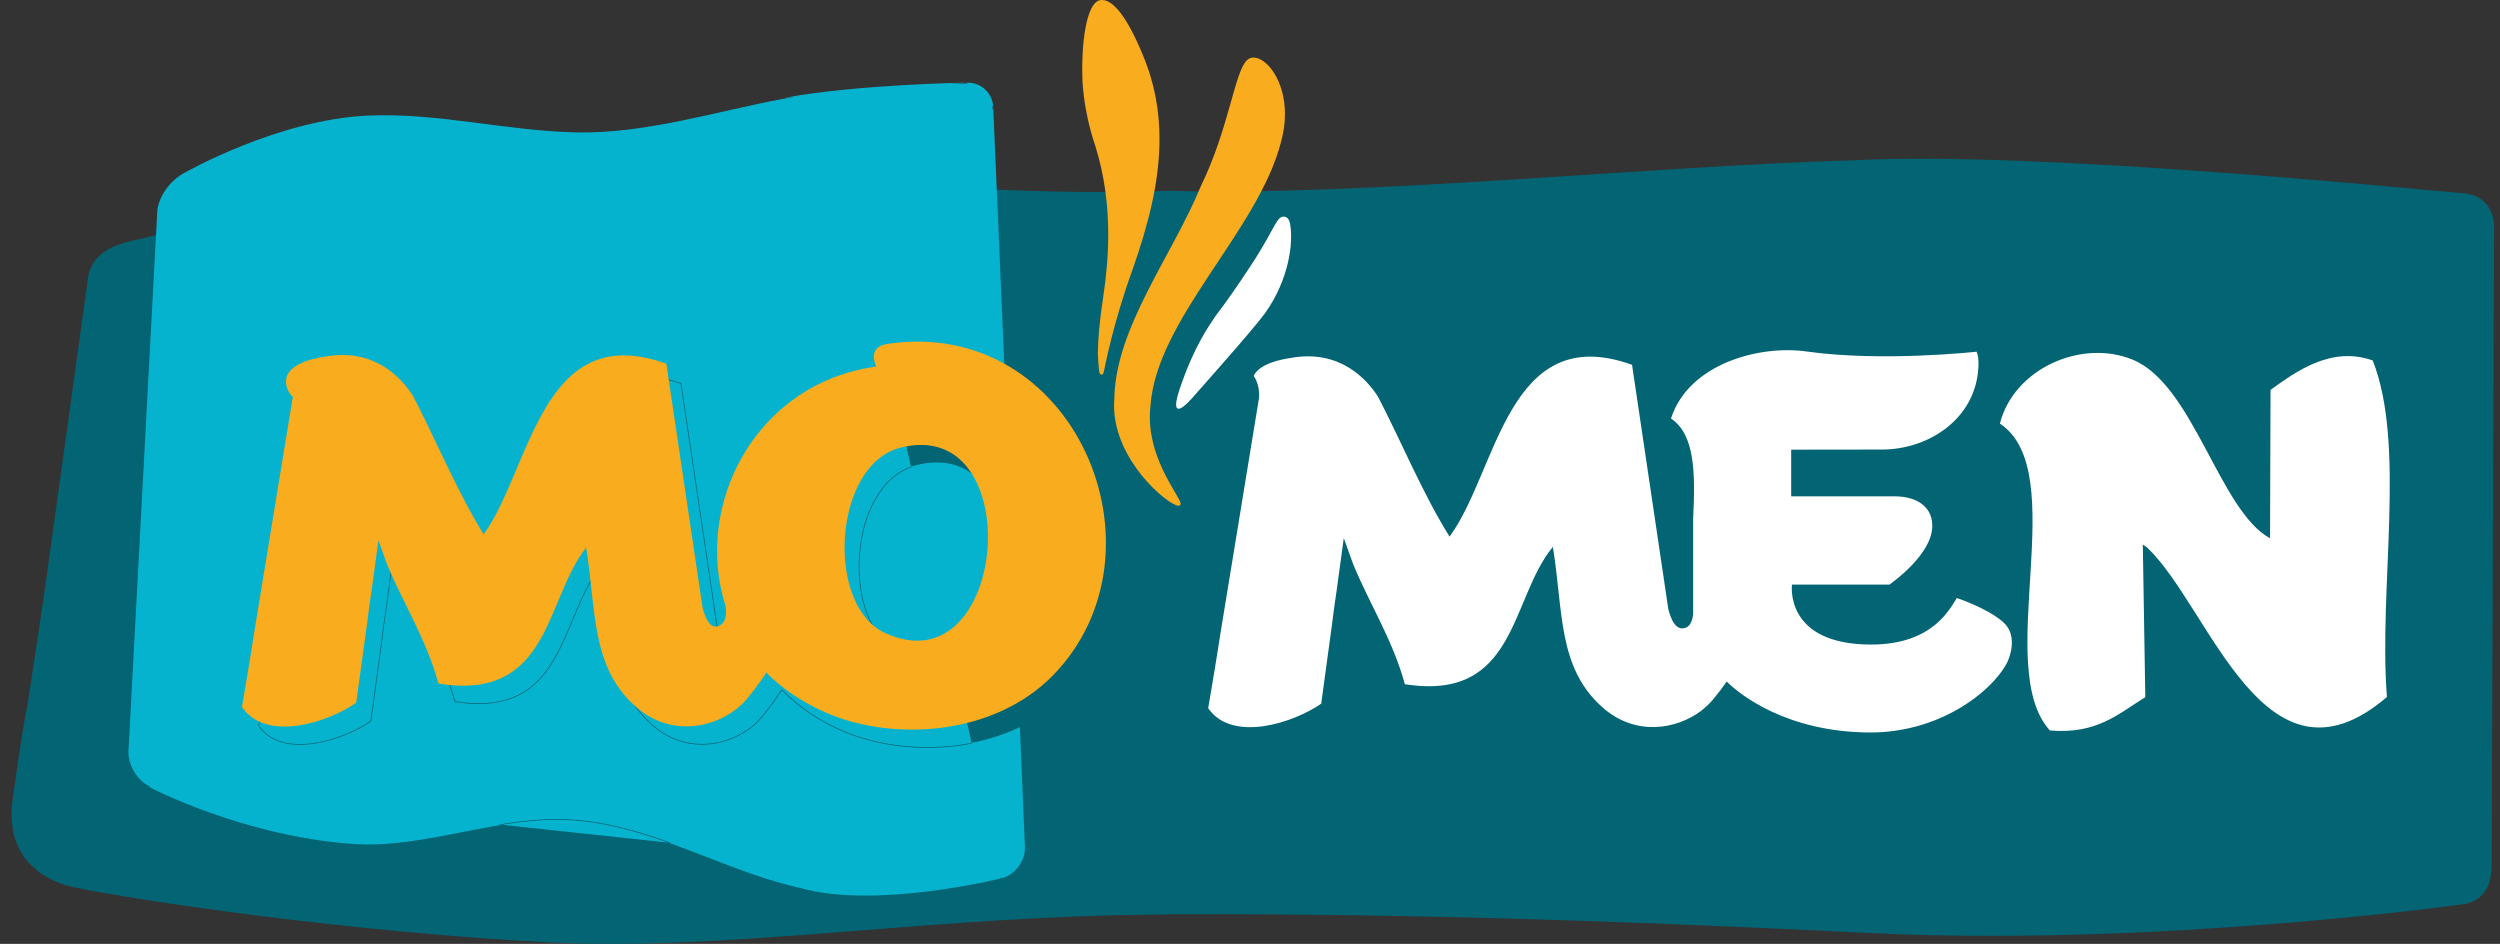
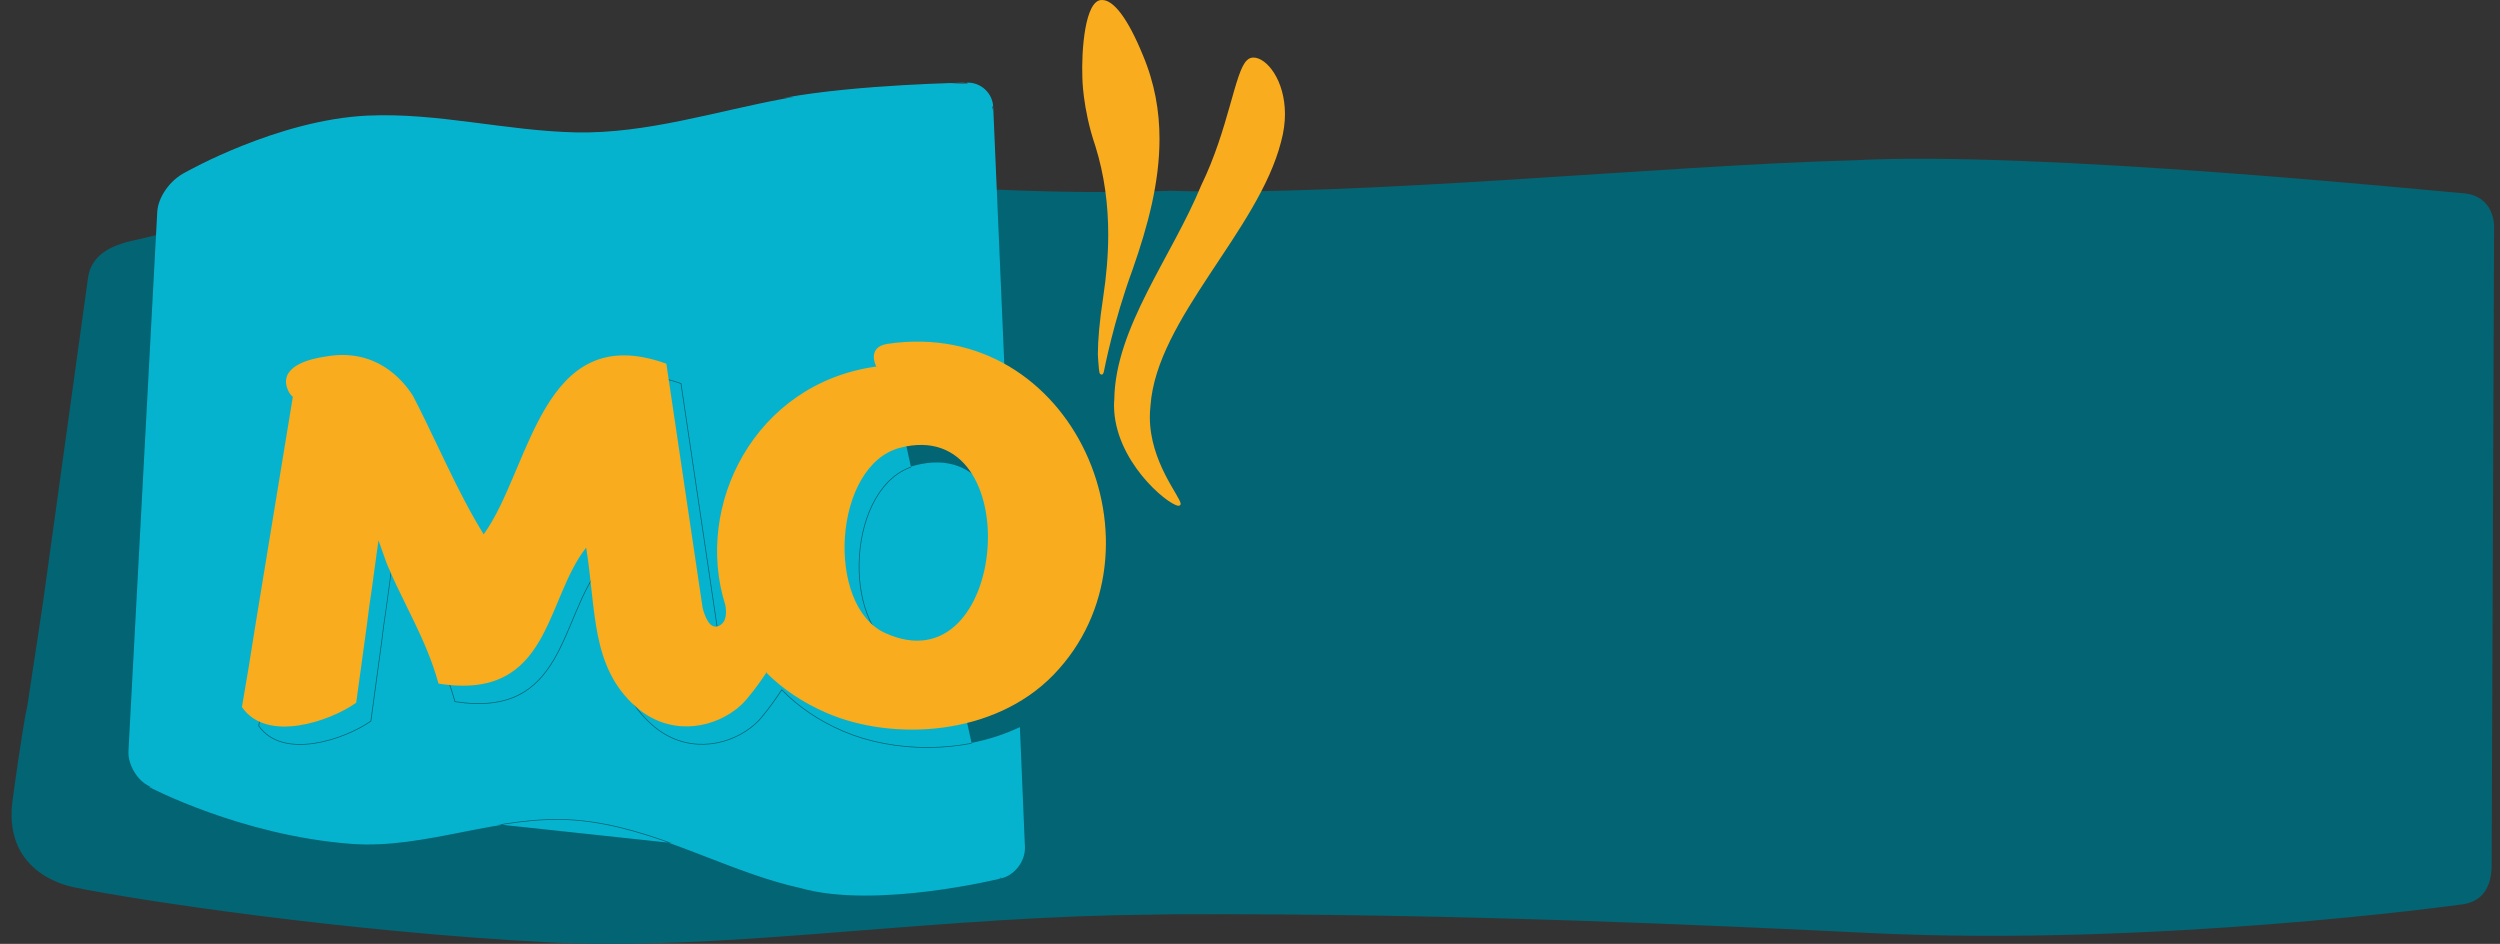
<svg xmlns="http://www.w3.org/2000/svg" width="196" height="74" viewBox="0 0 196 74" fill="none">
  <rect x="0" y="0" width="196" height="74" fill="#333333" stroke="none" />
  <g id="Momen">
    <path id="path2501" fill-rule="evenodd" clip-rule="evenodd" d="M195.536 17.706C195.536 17.706 195.582 15.337 193.087 15.147C190.471 14.947 159.619 11.795 145.308 12.568C130.353 12.961 106.622 15.418 91.704 14.957C85.464 15.209 79.229 14.957 72.998 14.614C72.998 14.626 73.001 14.639 73.001 14.651C64.146 14.146 55.304 13.921 46.444 13.812C30.978 13.628 11.768 18.561 10.794 18.779C10.001 18.953 9.824 18.988 9.139 19.241C7.758 19.789 7.058 20.653 6.904 21.766L3.39 47.107L2.157 55.257C1.746 57.099 1.02 62.496 1.02 62.496C0.091 68.317 5.116 69.415 5.751 69.552C10.571 70.565 27.207 73.066 43.017 73.879C56.114 74.561 71.079 72.146 87.442 71.753C87.442 71.753 90.04 71.706 91.936 71.681C114.345 71.581 135.336 72.604 146.521 73.146C169.005 74.244 192.801 70.933 192.801 70.933C193.918 70.839 195.392 70.284 195.346 67.684L195.536 17.706Z" fill="#036474" />
    <path id="path2505" fill-rule="evenodd" clip-rule="evenodd" d="M71.777 36.541C66.454 37.919 65.855 48.993 70.581 51.166C80.389 55.668 82.021 33.888 71.777 36.541ZM79.903 57.096C75.444 59.194 69.974 59.01 66.113 57.361C64.159 56.525 62.564 55.419 61.296 54.125C60.904 54.718 60.391 55.456 59.873 56.082C59.641 56.382 59.368 56.666 59.064 56.921C58.984 56.987 58.907 57.05 58.832 57.106C56.872 58.58 53.673 59.119 51.112 56.856C47.581 53.741 48.041 49.314 47.217 44.288C43.86 48.37 44.423 56.413 35.645 55.035C34.68 51.521 32.907 48.812 31.599 45.638L30.863 43.608L30.299 47.746C30.166 48.597 30.051 49.467 29.947 50.343L29.104 56.553C27.014 58.016 22.159 59.659 20.253 56.915C20.633 54.764 20.965 52.709 21.271 50.707L24.251 32.569C24.062 32.45 23.887 32.223 23.769 31.814C23.293 30.168 25.72 29.657 26.694 29.516C30.591 28.784 31.482 32.223 32.313 33.535C34.202 37.161 36.828 40.541 38.947 43.93C42.699 38.839 43.659 26.548 53.416 30.047L56.253 49.152C56.417 49.81 56.839 51.007 57.651 50.596C58.304 50.271 58.233 49.377 58.144 48.902C55.687 41.139 60.444 31.549 70.021 30.274C70.002 30.277 69.162 28.759 70.817 28.509C73.754 28.073 76.415 28.482 78.717 29.476L77.808 8.397C77.771 7.334 76.859 6.492 75.794 6.539C75.794 6.539 67.183 6.669 61.47 7.736C56.097 8.73 50.696 10.492 45.157 10.38C39.681 10.264 34.28 8.811 28.819 9.064C21.781 9.388 14.546 13.504 14.546 13.504C13.25 14.152 12.386 15.539 12.33 16.603L10.073 58.858C10.007 59.917 10.742 61.177 11.702 61.639C11.702 61.639 18.928 65.455 27.565 66.1C33.39 66.536 39.152 63.787 45.123 64.27C51.376 64.775 56.886 68.27 62.777 69.567C68.665 71.241 78.487 68.806 78.487 68.806C79.526 68.557 80.338 67.475 80.295 66.406L79.903 57.096Z" fill="#06B3CF" />
    <path id="path2509 (Stroke)" fill-rule="evenodd" clip-rule="evenodd" d="M72.833 69.756C69.642 70.156 65.725 70.344 62.793 69.511L62.79 69.51C60.337 68.97 57.951 68.048 55.544 67.119C55.066 66.934 54.587 66.749 54.106 66.567C51.21 65.468 48.263 64.465 45.128 64.212C42.133 63.969 39.192 64.538 36.278 65.11L36.179 65.129C33.296 65.696 30.44 66.257 27.57 66.042C23.258 65.719 19.297 64.606 16.414 63.572C14.973 63.055 13.801 62.559 12.99 62.191C12.584 62.008 12.269 61.856 12.055 61.751C11.948 61.698 11.866 61.657 11.812 61.629L11.75 61.597L11.734 61.589L11.729 61.587L11.727 61.586C11.26 61.361 10.844 60.94 10.553 60.442C10.262 59.944 10.1 59.374 10.132 58.855L12.389 16.606C12.416 16.088 12.641 15.485 13.021 14.931C13.401 14.377 13.934 13.875 14.572 13.556L14.575 13.555L14.576 13.554L14.58 13.552L14.595 13.543L14.657 13.509C14.711 13.479 14.792 13.434 14.898 13.378C15.109 13.265 15.418 13.103 15.812 12.908C16.599 12.518 17.722 11.994 19.065 11.46C21.751 10.392 25.312 9.284 28.822 9.122C31.547 8.997 34.258 9.296 36.975 9.642C37.299 9.683 37.624 9.725 37.949 9.767C40.342 10.077 42.742 10.387 45.156 10.438C47.931 10.495 50.671 10.081 53.387 9.53C54.556 9.293 55.718 9.031 56.877 8.77C58.416 8.423 59.948 8.077 61.481 7.794C64.334 7.261 67.912 6.962 70.778 6.796C72.211 6.713 73.465 6.663 74.361 6.634C74.809 6.62 75.168 6.611 75.414 6.605C75.537 6.602 75.633 6.6 75.697 6.599L75.77 6.598L75.789 6.598L75.794 6.597L75.796 6.597C76.829 6.552 77.714 7.369 77.75 8.399L78.654 29.385C76.362 28.413 73.72 28.019 70.808 28.451C70.385 28.515 70.113 28.661 69.947 28.852C69.781 29.044 69.729 29.272 69.732 29.487C69.735 29.702 69.793 29.906 69.85 30.056C69.876 30.126 69.903 30.185 69.925 30.228C60.368 31.555 55.63 41.147 58.087 48.917C58.131 49.151 58.169 49.484 58.118 49.796C58.067 50.109 57.928 50.392 57.625 50.543C57.436 50.639 57.275 50.639 57.136 50.582C56.994 50.523 56.868 50.402 56.758 50.241C56.537 49.921 56.392 49.468 56.31 49.14L53.469 30.003L53.436 29.991C50.986 29.113 49.079 29.223 47.541 29.971C46.005 30.718 44.846 32.097 43.879 33.737C43.005 35.221 42.285 36.923 41.586 38.576C41.512 38.751 41.438 38.925 41.364 39.098C40.608 40.88 39.861 42.566 38.95 43.825C38.195 42.621 37.376 41.417 36.551 40.203C36.231 39.733 35.911 39.262 35.592 38.789C34.435 37.067 33.308 35.318 32.365 33.508L32.363 33.504C32.227 33.289 32.09 33.018 31.937 32.715C31.858 32.559 31.774 32.393 31.685 32.223C31.423 31.726 31.109 31.192 30.698 30.72C30.286 30.249 29.776 29.84 29.12 29.596C28.464 29.352 27.667 29.274 26.684 29.458C26.196 29.529 25.338 29.693 24.66 30.049C24.321 30.227 24.022 30.456 23.838 30.749C23.654 31.046 23.589 31.404 23.713 31.831C23.827 32.225 23.995 32.464 24.187 32.597L21.213 50.698C20.907 52.7 20.575 54.755 20.195 56.905L20.191 56.929L20.205 56.949C21.177 58.348 22.897 58.622 24.618 58.37C26.341 58.118 28.086 57.338 29.137 56.602L29.159 56.587L30.005 50.351C30.109 49.475 30.224 48.605 30.361 47.755L30.361 47.754L30.889 43.853L31.545 45.661C32.024 46.823 32.565 47.924 33.106 49.022C33.304 49.426 33.503 49.829 33.698 50.235C34.424 51.747 35.107 53.299 35.589 55.05L35.599 55.087L35.636 55.093C37.839 55.439 39.463 55.195 40.711 54.564C41.958 53.933 42.823 52.919 43.514 51.739C44.079 50.775 44.53 49.697 44.979 48.624C45.079 48.384 45.179 48.144 45.281 47.906C45.819 46.643 46.389 45.423 47.18 44.428C47.355 45.525 47.472 46.594 47.584 47.629C47.596 47.733 47.607 47.837 47.618 47.941C47.746 49.111 47.877 50.235 48.092 51.3C48.523 53.432 49.295 55.331 51.074 56.9C53.66 59.186 56.891 58.64 58.867 57.153C58.943 57.096 59.022 57.033 59.101 56.967C59.409 56.709 59.684 56.422 59.919 56.119M79.848 57.187L80.236 66.408C80.278 67.45 79.485 68.507 78.473 68.749L78.466 68.751L78.445 68.756L78.362 68.776C78.288 68.793 78.18 68.818 78.04 68.85C77.761 68.913 77.355 69.002 76.849 69.103C75.837 69.305 74.427 69.556 72.833 69.756M70.013 30.216C70.013 30.216 70.012 30.216 70.012 30.216L70.021 30.274L70.028 30.332C70.028 30.333 70.029 30.332 70.028 30.332C60.492 31.602 55.752 41.153 58.2 48.885L58.202 48.892C58.247 49.131 58.288 49.481 58.234 49.815C58.18 50.149 58.027 50.474 57.678 50.648C57.461 50.758 57.264 50.762 57.091 50.69C56.92 50.62 56.778 50.478 56.661 50.308C56.427 49.969 56.278 49.496 56.196 49.166L53.363 30.09C50.951 29.233 49.089 29.349 47.592 30.077C46.087 30.809 44.942 32.165 43.98 33.797C43.11 35.273 42.393 36.968 41.694 38.622C41.62 38.797 41.546 38.971 41.473 39.144C40.703 40.956 39.937 42.686 38.994 43.965L38.943 44.035L38.897 43.962C38.13 42.734 37.296 41.509 36.455 40.271C36.135 39.801 35.814 39.329 35.495 38.854C34.337 37.133 33.208 35.38 32.262 33.565C32.123 33.346 31.983 33.067 31.828 32.761C31.75 32.605 31.668 32.443 31.581 32.278C31.32 31.784 31.012 31.259 30.609 30.797C30.207 30.337 29.712 29.942 29.079 29.706C28.446 29.47 27.67 29.393 26.705 29.574L26.702 29.575C26.217 29.645 25.375 29.806 24.715 30.153C24.385 30.326 24.106 30.542 23.938 30.812C23.772 31.079 23.711 31.402 23.826 31.798C23.941 32.197 24.109 32.41 24.282 32.519L24.316 32.54L21.329 50.716C21.329 50.716 21.329 50.716 21.329 50.716C21.024 52.711 20.693 54.759 20.315 56.902C21.252 58.229 22.904 58.502 24.601 58.254C26.293 58.006 28.009 57.242 29.049 56.52L29.889 50.336C29.889 50.336 29.889 50.336 29.889 50.336C29.993 49.46 30.108 48.589 30.245 47.737C30.245 47.737 30.245 47.737 30.245 47.737L30.805 43.6L30.918 43.588L31.654 45.617C32.131 46.775 32.67 47.87 33.21 48.967C33.409 49.371 33.608 49.776 33.804 50.184C34.526 51.688 35.208 53.236 35.692 54.983C37.858 55.317 39.444 55.072 40.658 54.459C41.878 53.842 42.728 52.848 43.413 51.679C43.973 50.723 44.42 49.654 44.869 48.581C44.97 48.341 45.071 48.1 45.173 47.86C45.729 46.553 46.326 45.278 47.171 44.251L47.254 44.151L47.275 44.279C47.463 45.425 47.584 46.541 47.701 47.615C47.712 47.72 47.724 47.824 47.735 47.928C47.863 49.098 47.993 50.218 48.207 51.277C48.635 53.394 49.398 55.266 51.151 56.812C53.686 59.053 56.853 58.521 58.797 57.059C58.87 57.003 58.947 56.942 59.026 56.876C59.328 56.624 59.597 56.342 59.826 56.046L59.827 56.045C60.343 55.421 60.855 54.684 61.247 54.092L61.287 54.032L61.338 54.084C62.601 55.372 64.188 56.474 66.136 57.307C69.983 58.95 75.435 59.133 79.878 57.043L79.958 57.005L80.353 66.403C80.398 67.5 79.567 68.608 78.501 68.863M70.013 30.216C70.035 30.213 70.051 30.224 70.053 30.225C70.057 30.228 70.06 30.231 70.061 30.232C70.063 30.234 70.064 30.236 70.064 30.235C70.063 30.234 70.061 30.232 70.058 30.227C70.053 30.217 70.044 30.203 70.034 30.183C70.013 30.143 69.986 30.085 69.959 30.014C69.905 29.872 69.853 29.681 69.85 29.486C69.847 29.29 69.894 29.093 70.036 28.929C70.178 28.766 70.421 28.628 70.826 28.567C73.752 28.133 76.401 28.54 78.694 29.53L78.78 29.567L77.867 8.395C77.867 8.395 77.867 8.395 77.867 8.395M75.792 6.48C76.89 6.432 77.829 7.299 77.867 8.395L75.792 6.48ZM75.792 6.48L75.787 6.48L75.768 6.48L75.695 6.482C75.63 6.483 75.535 6.485 75.411 6.488C75.165 6.493 74.806 6.502 74.357 6.517C73.46 6.546 72.205 6.596 70.771 6.679C67.904 6.845 64.32 7.144 61.459 7.678M11.675 61.691L11.68 61.694L11.695 61.702L11.758 61.734C11.813 61.762 11.896 61.804 12.003 61.857C12.218 61.962 12.535 62.114 12.941 62.299C13.755 62.667 14.93 63.165 16.375 63.683C19.264 64.719 23.235 65.836 27.561 66.159C30.447 66.375 33.317 65.811 36.195 65.246L36.301 65.225C39.217 64.653 42.142 64.088 45.118 64.329C48.236 64.581 51.169 65.578 54.065 66.677C54.544 66.859 55.022 67.043 55.499 67.228C57.905 68.157 60.301 69.082 62.763 69.624C65.719 70.464 69.656 70.272 72.847 69.873C74.445 69.673 75.858 69.42 76.872 69.218C77.379 69.117 77.786 69.028 78.066 68.965C78.207 68.933 78.315 68.908 78.389 68.89L78.472 68.87L78.494 68.865L78.499 68.864L78.501 68.863M73.859 51.664C72.909 51.821 71.823 51.672 70.605 51.113C69.442 50.578 68.602 49.493 68.08 48.137C67.558 46.781 67.357 45.159 67.469 43.559C67.581 41.96 68.005 40.388 68.731 39.131C69.456 37.875 70.48 36.937 71.792 36.598C73.063 36.269 74.145 36.319 75.049 36.647C75.953 36.976 76.682 37.583 77.243 38.374C78.367 39.958 78.816 42.276 78.64 44.542C78.464 46.809 77.664 49.011 76.305 50.366C75.626 51.042 74.808 51.506 73.859 51.664ZM75.089 36.537C74.16 36.199 73.052 36.15 71.762 36.484C70.412 36.833 69.365 37.797 68.629 39.072C67.892 40.348 67.464 41.938 67.352 43.551C67.239 45.165 67.441 46.804 67.97 48.179C68.499 49.554 69.356 50.668 70.556 51.22C71.791 51.786 72.901 51.941 73.878 51.78C74.855 51.618 75.694 51.14 76.388 50.449C77.773 49.068 78.58 46.836 78.757 44.551C78.935 42.267 78.484 39.919 77.339 38.306C76.766 37.498 76.019 36.874 75.089 36.537Z" fill="#06B3CF" />
-     <path id="path2513" fill-rule="evenodd" clip-rule="evenodd" d="M69.352 49.673C64.629 47.503 65.232 36.432 70.553 35.047C80.797 32.397 79.171 54.178 69.352 49.673ZM69.593 27.016C67.939 27.265 68.776 28.784 68.794 28.784C59.215 30.059 54.46 39.652 56.918 47.409C57.012 47.883 57.084 48.772 56.424 49.102C55.61 49.514 55.19 48.323 55.027 47.665L52.189 28.559C42.435 25.052 41.666 36.906 37.917 41.997C35.801 38.608 34.211 34.686 32.321 31.056C31.486 29.741 29.364 27.297 25.47 28.023C24.494 28.16 22.072 28.678 22.54 30.321C22.662 30.723 22.839 30.954 23.023 31.079L20.049 49.221C19.74 51.213 19.407 53.27 19.03 55.419C20.935 58.169 25.789 56.526 27.872 55.06L28.723 48.856C28.828 47.974 28.944 47.107 29.079 46.256L29.647 42.115L30.372 44.148C31.685 47.325 33.449 50.031 34.426 53.542C43.2 54.923 42.637 46.882 45.993 42.795C46.82 47.833 46.355 52.236 49.887 55.36C52.446 57.623 55.643 57.093 57.606 55.609C57.681 55.562 57.755 55.497 57.836 55.425C58.148 55.169 58.417 54.886 58.645 54.589C59.171 53.969 59.684 53.23 60.07 52.644C61.337 53.925 62.936 55.029 64.885 55.862C69.99 58.05 77.899 57.676 82.566 52.853C91.92 43.163 84.174 24.855 69.593 27.016Z" fill="#F8AC1E" />
+     <path id="path2513" fill-rule="evenodd" clip-rule="evenodd" d="M69.352 49.673C64.629 47.503 65.232 36.432 70.553 35.047C80.797 32.397 79.171 54.178 69.352 49.673M69.593 27.016C67.939 27.265 68.776 28.784 68.794 28.784C59.215 30.059 54.46 39.652 56.918 47.409C57.012 47.883 57.084 48.772 56.424 49.102C55.61 49.514 55.19 48.323 55.027 47.665L52.189 28.559C42.435 25.052 41.666 36.906 37.917 41.997C35.801 38.608 34.211 34.686 32.321 31.056C31.486 29.741 29.364 27.297 25.47 28.023C24.494 28.16 22.072 28.678 22.54 30.321C22.662 30.723 22.839 30.954 23.023 31.079L20.049 49.221C19.74 51.213 19.407 53.27 19.03 55.419C20.935 58.169 25.789 56.526 27.872 55.06L28.723 48.856C28.828 47.974 28.944 47.107 29.079 46.256L29.647 42.115L30.372 44.148C31.685 47.325 33.449 50.031 34.426 53.542C43.2 54.923 42.637 46.882 45.993 42.795C46.82 47.833 46.355 52.236 49.887 55.36C52.446 57.623 55.643 57.093 57.606 55.609C57.681 55.562 57.755 55.497 57.836 55.425C58.148 55.169 58.417 54.886 58.645 54.589C59.171 53.969 59.684 53.23 60.07 52.644C61.337 53.925 62.936 55.029 64.885 55.862C69.99 58.05 77.899 57.676 82.566 52.853C91.92 43.163 84.174 24.855 69.593 27.016Z" fill="#F8AC1E" />
    <path id="path2517 (Stroke)" fill-rule="evenodd" clip-rule="evenodd" d="M82.524 52.812C77.877 57.613 69.996 57.989 64.908 55.808C62.966 54.978 61.373 53.878 60.112 52.602L60.061 52.551L60.021 52.611C59.636 53.197 59.124 53.933 58.6 54.551L58.598 54.553C58.373 54.846 58.107 55.127 57.799 55.38L57.797 55.381C57.716 55.453 57.645 55.515 57.575 55.559L57.571 55.562C55.624 57.033 52.459 57.556 49.925 55.319C48.173 53.767 47.41 51.898 46.983 49.784C46.77 48.726 46.64 47.608 46.512 46.438C46.501 46.336 46.49 46.234 46.479 46.132C46.362 45.056 46.24 43.937 46.051 42.786L46.03 42.657L45.947 42.758C45.102 43.787 44.506 45.062 43.95 46.37C43.848 46.609 43.747 46.849 43.647 47.089C43.198 48.163 42.751 49.233 42.191 50.189C41.506 51.358 40.656 52.351 39.436 52.968C38.224 53.581 36.638 53.825 34.472 53.489C33.983 51.744 33.301 50.197 32.578 48.694C32.382 48.288 32.184 47.884 31.985 47.481C31.445 46.383 30.906 45.287 30.427 44.127L29.702 42.096L29.588 42.107L29.021 46.247C29.021 46.247 29.021 46.246 29.021 46.247C28.886 47.098 28.77 47.966 28.664 48.848C28.664 48.848 28.664 48.848 28.664 48.848L27.817 55.027C26.78 55.75 25.066 56.515 23.375 56.762C21.68 57.01 20.028 56.735 19.093 55.405C19.467 53.265 19.799 51.215 20.107 49.23C20.107 49.23 20.107 49.23 20.107 49.23L23.087 31.051L23.056 31.03C22.886 30.915 22.715 30.697 22.596 30.304C22.484 29.909 22.546 29.586 22.713 29.32C22.882 29.05 23.161 28.834 23.491 28.66C24.151 28.314 24.992 28.151 25.478 28.081L25.48 28.081C29.337 27.361 31.439 29.778 32.27 31.086C32.95 32.392 33.592 33.737 34.233 35.081C34.482 35.602 34.73 36.123 34.981 36.642C35.88 38.501 36.807 40.331 37.867 42.028L37.913 42.101L37.964 42.032C38.906 40.752 39.66 39.051 40.411 37.279C40.483 37.11 40.555 36.939 40.627 36.769C41.309 35.155 42.004 33.51 42.852 32.084C43.789 30.507 44.909 29.207 46.396 28.517C47.874 27.83 49.724 27.742 52.136 28.603L54.969 47.679C55.053 48.01 55.202 48.48 55.434 48.818C55.551 48.987 55.693 49.128 55.863 49.198C56.037 49.27 56.233 49.264 56.45 49.155C56.803 48.978 56.957 48.653 57.011 48.319C57.066 47.986 57.023 47.638 56.976 47.398L56.975 47.391C54.526 39.665 59.263 30.112 68.802 28.842L68.794 28.725C68.814 28.725 68.828 28.735 68.829 28.736C68.833 28.739 68.835 28.742 68.836 28.743C68.838 28.745 68.839 28.746 68.838 28.745C68.837 28.744 68.835 28.741 68.832 28.736C68.827 28.727 68.818 28.712 68.808 28.691C68.787 28.651 68.761 28.593 68.734 28.522C68.68 28.379 68.628 28.189 68.625 27.993C68.623 27.797 68.67 27.6 68.812 27.436C68.954 27.272 69.197 27.135 69.602 27.074C76.862 25.998 82.421 30.017 85.002 35.515C87.584 41.016 87.181 47.988 82.524 52.812ZM64.862 55.916C69.983 58.111 77.92 57.739 82.608 52.894C87.305 48.028 87.707 41.002 85.109 35.465C82.51 29.928 76.905 25.873 69.584 26.958C69.162 27.022 68.889 27.168 68.723 27.359C68.558 27.55 68.505 27.779 68.508 27.994C68.51 28.209 68.567 28.413 68.624 28.563C68.651 28.634 68.678 28.694 68.7 28.737C59.139 30.064 54.403 39.66 56.861 47.424C56.907 47.658 56.946 47.989 56.895 48.3C56.844 48.612 56.704 48.896 56.397 49.05C56.207 49.146 56.046 49.146 55.908 49.089C55.767 49.031 55.641 48.911 55.531 48.751C55.312 48.433 55.168 47.981 55.084 47.653L52.242 28.516L52.209 28.504C49.76 27.623 47.866 27.704 46.346 28.41C44.829 29.115 43.693 30.438 42.751 32.023C41.898 33.457 41.2 35.11 40.519 36.722C40.447 36.893 40.375 37.064 40.303 37.233C39.565 38.974 38.83 40.634 37.921 41.892C36.884 40.221 35.972 38.422 35.087 36.591C34.837 36.074 34.589 35.553 34.34 35.033C33.698 33.687 33.055 32.339 32.373 31.029L32.371 31.025C31.53 29.701 29.388 27.233 25.46 27.965C24.971 28.036 24.114 28.2 23.436 28.556C23.097 28.735 22.797 28.963 22.613 29.257C22.428 29.553 22.362 29.911 22.483 30.337C22.601 30.727 22.773 30.967 22.959 31.105L19.991 49.211C19.682 51.203 19.349 53.261 18.972 55.409L18.968 55.433L18.982 55.452C19.953 56.855 21.673 57.13 23.392 56.878C25.114 56.627 26.857 55.846 27.905 55.109L27.926 55.094L28.781 48.864C28.887 47.982 29.002 47.115 29.137 46.265L29.137 46.264L29.672 42.362L30.317 44.17C30.799 45.335 31.341 46.437 31.881 47.536C32.08 47.938 32.277 48.34 32.472 48.745C33.199 50.257 33.882 51.807 34.369 53.557L34.379 53.594L34.416 53.6C36.619 53.946 38.242 53.703 39.489 53.072C40.737 52.442 41.601 51.429 42.292 50.249C42.856 49.285 43.307 48.206 43.757 47.132C43.857 46.893 43.957 46.653 44.058 46.416C44.595 45.152 45.166 43.931 45.956 42.935C46.133 44.037 46.249 45.109 46.362 46.145C46.373 46.247 46.384 46.349 46.395 46.451C46.523 47.621 46.653 48.744 46.868 49.807C47.298 51.936 48.069 53.832 49.847 55.407C52.432 57.689 55.659 57.153 57.64 55.657C57.718 55.608 57.795 55.54 57.874 55.47C58.189 55.212 58.46 54.925 58.691 54.626C58.691 54.626 58.691 54.626 58.692 54.625L58.645 54.589L58.69 54.627C58.69 54.627 58.69 54.627 58.691 54.626C59.201 54.024 59.698 53.313 60.08 52.737C60.062 52.719 60.045 52.702 60.029 52.685L60.07 52.644L60.119 52.676C60.106 52.696 60.093 52.716 60.08 52.737C61.343 54.002 62.932 55.092 64.862 55.916ZM64.862 55.916C64.862 55.916 64.862 55.916 64.862 55.916V55.916ZM73.865 35.044C72.935 34.707 71.828 34.657 70.538 34.99C69.188 35.342 68.142 36.306 67.405 37.582C66.669 38.858 66.24 40.448 66.127 42.061C66.014 43.675 66.216 45.314 66.744 46.688C67.272 48.062 68.128 49.175 69.327 49.726C70.563 50.293 71.674 50.449 72.652 50.287C73.63 50.126 74.47 49.648 75.164 48.957C76.55 47.577 77.357 45.344 77.535 43.06C77.712 40.776 77.261 38.428 76.116 36.814C75.542 36.007 74.795 35.382 73.865 35.044ZM72.633 50.171C71.683 50.328 70.595 50.179 69.376 49.62C68.214 49.085 67.374 48.001 66.853 46.646C66.332 45.29 66.132 43.669 66.244 42.07C66.357 40.471 66.781 38.898 67.507 37.641C68.233 36.384 69.257 35.445 70.567 35.104C71.838 34.776 72.921 34.827 73.825 35.155C74.729 35.483 75.458 36.091 76.02 36.882C77.144 38.466 77.594 40.785 77.418 43.051C77.242 45.318 76.441 47.52 75.081 48.874C74.402 49.55 73.584 50.014 72.633 50.171Z" fill="#F8AC1E" />
-     <path id="path2521" fill-rule="evenodd" clip-rule="evenodd" d="M153.419 46.885C152.922 47.584 151.653 50.533 146.699 50.533C139.865 50.533 140.491 45.834 140.491 45.834H148.134C150.009 44.457 151.403 42.814 151.487 41.383C151.581 39.852 150.422 38.913 148.537 38.913L140.429 38.91V35.253L147.561 35.244C151.14 35.244 154.863 32.9 155.103 28.843C155.146 28.217 155.076 27.82 154.963 27.574C154.963 27.574 147.584 28.391 141.677 27.562C137.89 27.016 132.377 28.544 131.005 32.812C132.887 34.065 132.92 37.108 132.744 40.644V48.036C132.746 48.061 132.735 48.959 132.196 49.196C131.357 49.56 130.96 48.416 130.795 47.746L127.952 28.6C118.173 25.089 117.408 36.968 113.646 42.072C111.523 38.67 109.928 34.745 108.039 31.107C107.202 29.797 105.08 27.347 101.175 28.067C100.412 28.176 98.743 28.516 98.291 29.46C98.752 30.15 98.725 30.963 98.714 31.119L98.719 31.125L95.74 49.311C95.428 51.31 95.096 53.371 94.722 55.525C96.626 58.278 101.49 56.635 103.584 55.166L104.43 48.946C104.539 48.064 104.654 47.197 104.786 46.346L105.353 42.19L106.084 44.223C107.398 47.406 109.169 50.121 110.143 53.642C118.942 55.026 118.372 46.97 121.744 42.873C122.573 47.918 122.103 52.339 125.645 55.466C128.21 57.739 131.423 57.199 133.385 55.721C133.458 55.665 133.531 55.606 133.609 55.531C133.917 55.275 134.194 54.989 134.424 54.686C134.757 54.294 135.083 53.857 135.373 53.433C135.373 53.433 135.439 53.495 135.556 53.605C136.378 54.381 140.04 57.426 146.671 57.426C151.889 57.426 156.036 54.415 157.343 51.977C157.471 51.746 158.307 49.863 157.035 48.759C155.77 47.659 153.419 46.885 153.419 46.885ZM186.02 28.26C182.742 27.088 179.937 29.186 178.01 30.567C177.994 34.446 177.984 38.318 177.972 42.203C174.002 40.036 171.973 30.162 167.209 28.201C163.183 26.545 157.884 28.905 156.793 33.208C162.499 36.993 156.193 52.341 160.713 57.268C164.425 57.586 166.114 55.933 168.192 54.658L167.996 42.683C167.996 42.683 168.361 42.963 168.361 42.951C173.295 47.665 177.533 62.857 187.135 54.645C186.472 46.122 188.65 34.885 186.02 28.26Z" fill="white" />
-     <path id="path2525" fill-rule="evenodd" clip-rule="evenodd" d="M93.422 31.256C93.422 31.256 98.328 25.75 99.171 24.566C101.092 21.878 101.399 18.975 101.147 17.585C101.116 17.423 101.051 17.042 100.706 16.989C100.329 16.933 100.161 17.239 99.657 18.155C99.278 18.844 98.708 19.886 97.843 21.155L97.84 21.161C97.172 22.177 96.107 23.73 95.32 24.743C94.853 25.451 93.621 27.097 92.474 30.539C91.779 32.64 92.578 32.21 93.422 31.256Z" fill="white" />
    <path id="path2529" fill-rule="evenodd" clip-rule="evenodd" d="M87.361 31.306C87.345 31.474 87.339 31.64 87.339 31.808C87.361 36.086 91.46 39.518 92.367 39.652L92.378 39.587L92.37 39.652H92.414C92.485 39.652 92.566 39.58 92.566 39.502C92.541 38.932 90.148 36.217 90.148 32.703C90.148 32.413 90.164 32.12 90.198 31.814C90.679 24.999 98.654 18.09 100.435 11.118C100.647 10.345 100.742 9.61 100.742 8.933C100.735 6.271 99.305 4.527 98.282 4.512C98.086 4.509 97.908 4.578 97.762 4.724C96.808 5.588 96.334 10.108 94.168 14.548C91.879 20.11 87.435 25.691 87.361 31.306ZM86.486 23.328C86.2 25.177 86.072 26.711 86.072 27.78C86.072 27.78 86.118 28.653 86.153 28.912C86.2 29.164 86.166 29.342 86.368 29.37C86.452 29.361 86.478 29.308 86.508 29.251L86.542 29.136C86.614 28.806 87.295 25.23 88.801 21.114C89.997 17.706 90.905 14.302 90.905 10.894C90.905 8.699 90.525 6.511 89.595 4.309C88.425 1.45 87.305 -0.009 86.402 0.001C85.049 -0.056 84.781 4.016 84.856 6.037C84.856 6.037 84.856 8.459 85.876 11.452C86.593 13.75 86.885 16.063 86.885 18.383C86.885 20.026 86.735 21.675 86.486 23.328Z" fill="#F8AC1E" />
  </g>
</svg>